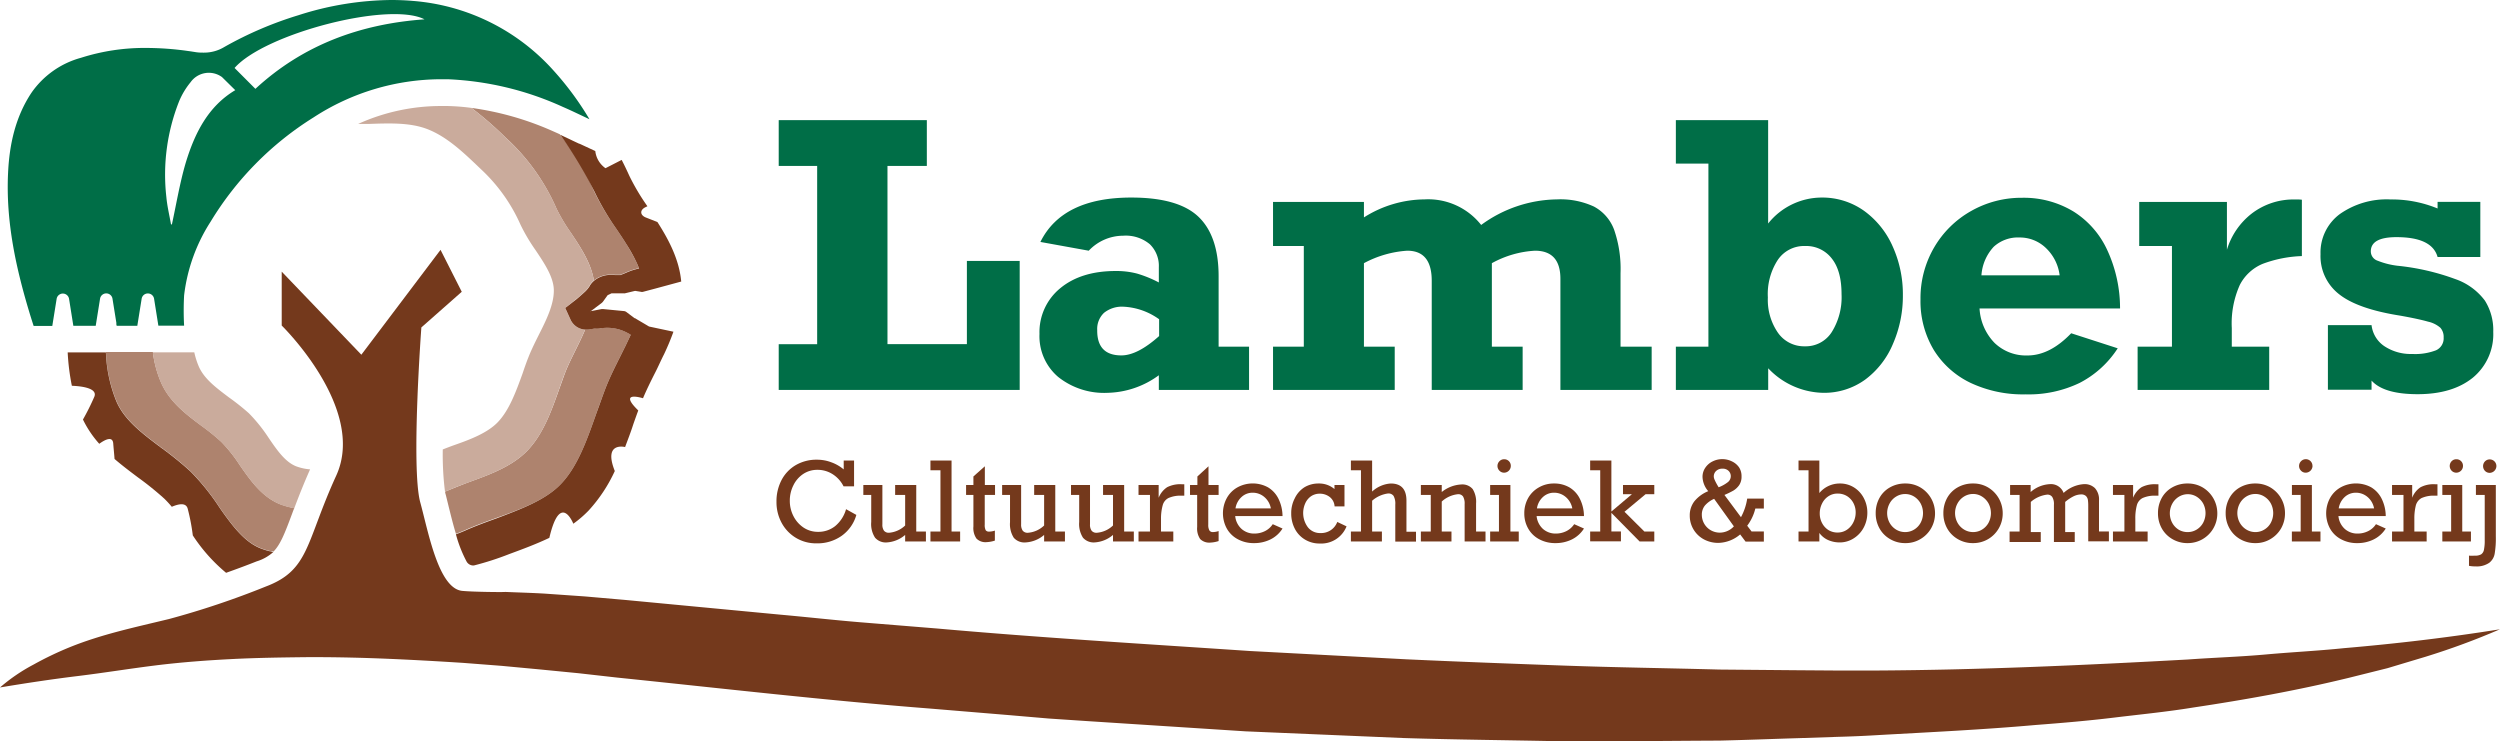
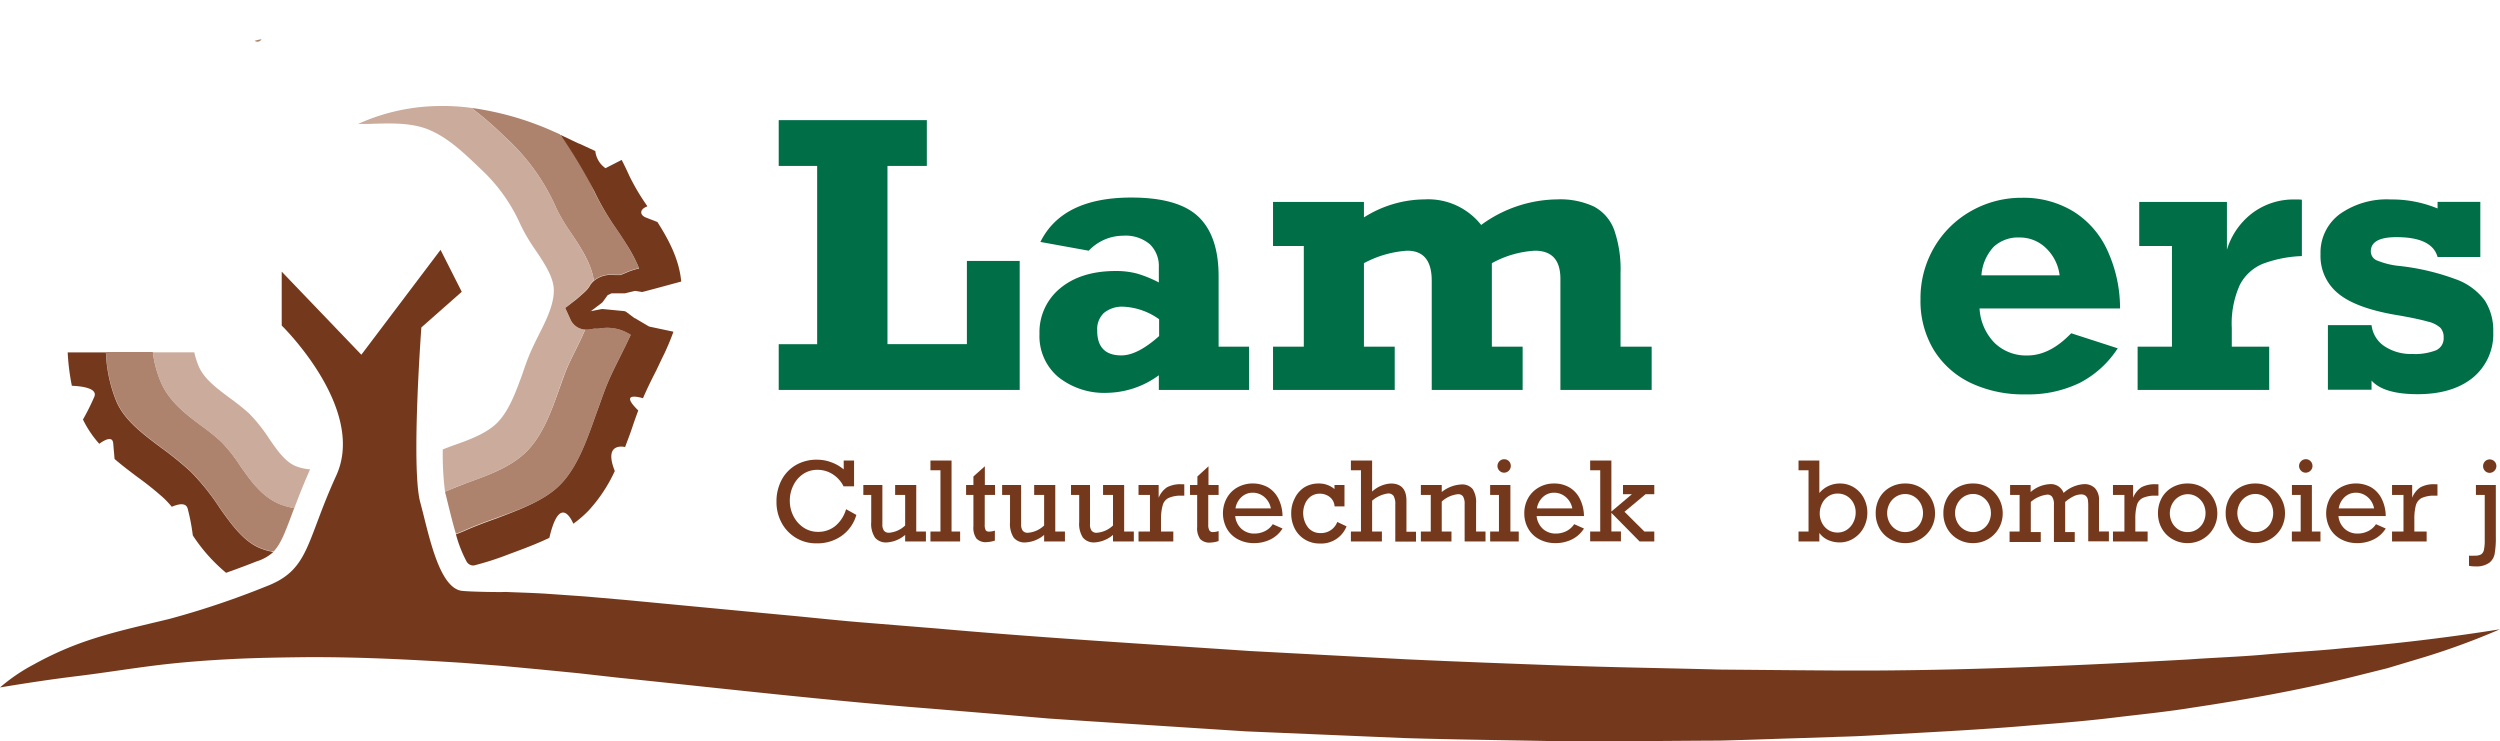
<svg xmlns="http://www.w3.org/2000/svg" viewBox="0 0 436.97 129.59">
  <defs>
    <style>.cls-1{fill:#74391c;}.cls-2{fill:#006e47;}.cls-3{fill:#ae836e;}.cls-4{fill:#caab9c;}</style>
  </defs>
  <g id="full-rgb">
    <g id="type">
      <path id="type_CompoundPathItem_" data-name="type &lt;CompoundPathItem&gt;" class="cls-1" d="M147.47,82.05V80.49h1.81V85h-1.84a5.31,5.31,0,0,0-1.91-2.12,4.87,4.87,0,0,0-2.66-.76,4.42,4.42,0,0,0-2.5.74,5,5,0,0,0-1.71,2,5.86,5.86,0,0,0-.61,2.65,5.79,5.79,0,0,0,.64,2.71,5.29,5.29,0,0,0,1.77,2,4.5,4.5,0,0,0,2.51.74,4.7,4.7,0,0,0,3-1A5.89,5.89,0,0,0,147.88,89l1.8,1a6.73,6.73,0,0,1-2.59,3.67,7.33,7.33,0,0,1-4.35,1.3,6.79,6.79,0,0,1-6.14-3.62,7.59,7.59,0,0,1-.88-3.64,8,8,0,0,1,.9-3.83,6.52,6.52,0,0,1,2.5-2.6,7.17,7.17,0,0,1,3.66-.93,7,7,0,0,1,2.54.46A7,7,0,0,1,147.47,82.05Z" />
      <path id="type_CompoundPathItem_2" data-name="type &lt;CompoundPathItem&gt;" class="cls-1" d="M155.38,93.12a4.62,4.62,0,0,0,2.83-1.27V86.51h-1.75V84.77h3.69v8.14h1.69v1.73h-3.63V93.5A5.45,5.45,0,0,1,155,94.81a2.47,2.47,0,0,1-2.05-.83,4.35,4.35,0,0,1-.67-2.74V86.51h-1.38V84.77h3.33v6.87a1.79,1.79,0,0,0,.28,1.12A1.07,1.07,0,0,0,155.38,93.12Z" />
      <path id="type_CompoundPathItem_3" data-name="type &lt;CompoundPathItem&gt;" class="cls-1" d="M167.82,92.91v1.73h-5.19V92.91h1.75V82.2h-1.75V80.49h3.69V92.91Z" />
      <path id="type_CompoundPathItem_4" data-name="type &lt;CompoundPathItem&gt;" class="cls-1" d="M173.92,84.77v1.74h-1.8v5.17a2,2,0,0,0,.17,1,.7.7,0,0,0,.6.24,3.1,3.1,0,0,0,1-.18v1.75a5.37,5.37,0,0,1-1.46.27,2.2,2.2,0,0,1-1.75-.62,3.2,3.2,0,0,1-.54-2.11V86.51h-1.28V84.77h1.28V83.28l2-1.78v3.27Z" />
      <path id="type_CompoundPathItem_5" data-name="type &lt;CompoundPathItem&gt;" class="cls-1" d="M179.68,93.12a4.58,4.58,0,0,0,2.82-1.27V86.51h-1.74V84.77h3.69v8.14h1.69v1.73H182.5V93.5a5.45,5.45,0,0,1-3.25,1.31A2.48,2.48,0,0,1,177.2,94a4.43,4.43,0,0,1-.66-2.74V86.51h-1.38V84.77h3.32v6.87a1.86,1.86,0,0,0,.28,1.12A1.08,1.08,0,0,0,179.68,93.12Z" />
      <path id="type_CompoundPathItem_6" data-name="type &lt;CompoundPathItem&gt;" class="cls-1" d="M191.71,93.12a4.58,4.58,0,0,0,2.83-1.27V86.51H192.8V84.77h3.69v8.14h1.69v1.73h-3.64V93.5a5.45,5.45,0,0,1-3.25,1.31,2.48,2.48,0,0,1-2-.83,4.43,4.43,0,0,1-.66-2.74V86.51H187.2V84.77h3.32v6.87a1.79,1.79,0,0,0,.28,1.12A1.07,1.07,0,0,0,191.71,93.12Z" />
      <path id="type_CompoundPathItem_7" data-name="type &lt;CompoundPathItem&gt;" class="cls-1" d="M202.93,90.68v2.23h2.15v1.73H199V92.91h2v-6.4h-2V84.77h3.52V87A4,4,0,0,1,204,85.16a5,5,0,0,1,2.52-.52H207v2h-.43a5.19,5.19,0,0,0-2.34.41,2,2,0,0,0-1,1.25A8.8,8.8,0,0,0,202.93,90.68Z" />
      <path id="type_CompoundPathItem_8" data-name="type &lt;CompoundPathItem&gt;" class="cls-1" d="M213,84.77v1.74h-1.81v5.17a2,2,0,0,0,.18,1A.67.67,0,0,0,212,93a3.16,3.16,0,0,0,1-.18v1.75a5.43,5.43,0,0,1-1.46.27,2.24,2.24,0,0,1-1.76-.62,3.27,3.27,0,0,1-.53-2.11V86.51H208V84.77h1.29V83.28l1.94-1.78v3.27Z" />
      <path id="type_CompoundPathItem_9" data-name="type &lt;CompoundPathItem&gt;" class="cls-1" d="M224.17,90.2H215.9a3.46,3.46,0,0,0,1.1,2.24,3.28,3.28,0,0,0,2.25.82,4.07,4.07,0,0,0,1.81-.41,3.44,3.44,0,0,0,1.4-1.23l1.71.76a5.2,5.2,0,0,1-2.12,1.91,6.34,6.34,0,0,1-2.85.64,5.8,5.8,0,0,1-2.83-.67,4.74,4.74,0,0,1-1.93-1.86,5.59,5.59,0,0,1,0-5.36,4.82,4.82,0,0,1,1.86-1.86,5.56,5.56,0,0,1,5.33,0,4.78,4.78,0,0,1,1.83,2A7,7,0,0,1,224.17,90.2Zm-5.23-4.08a2.8,2.8,0,0,0-1.92.74,3.36,3.36,0,0,0-1.07,2h6.18a3.41,3.41,0,0,0-1.15-2A3.1,3.1,0,0,0,218.94,86.12Z" />
      <path id="type_CompoundPathItem_10" data-name="type &lt;CompoundPathItem&gt;" class="cls-1" d="M233.25,85.48v-.71H235v3.74h-1.73a2.24,2.24,0,0,0-.86-1.65,2.8,2.8,0,0,0-1.74-.57,2.69,2.69,0,0,0-1.52.45,3,3,0,0,0-1,1.22,4.16,4.16,0,0,0,.46,4.21,2.68,2.68,0,0,0,2.18,1,3,3,0,0,0,2.95-1.94l1.62.77a4.75,4.75,0,0,1-4.66,3,4.89,4.89,0,0,1-2.62-.7,4.7,4.7,0,0,1-1.77-1.9,5.73,5.73,0,0,1-.62-2.69,5.52,5.52,0,0,1,.63-2.63A4.61,4.61,0,0,1,228,85.17a4.73,4.73,0,0,1,2.47-.66A4.14,4.14,0,0,1,233.25,85.48Z" />
      <path id="type_CompoundPathItem_11" data-name="type &lt;CompoundPathItem&gt;" class="cls-1" d="M243.08,84.51c1.83,0,2.75,1,2.75,3v5.43h1.67v1.73h-3.62V88.18a2.76,2.76,0,0,0-.3-1.5,1.09,1.09,0,0,0-.94-.43,5.3,5.3,0,0,0-2.81,1.27v5.39h1.71v1.73h-5.42V92.91h1.76V82.2h-1.76V80.49h3.71v5.43A5.31,5.31,0,0,1,243.08,84.51Z" />
      <path id="type_CompoundPathItem_12" data-name="type &lt;CompoundPathItem&gt;" class="cls-1" d="M258,88v4.91h1.65v1.73H256V88.12a2.47,2.47,0,0,0-.27-1.33,1,1,0,0,0-.88-.41A4.94,4.94,0,0,0,252,87.66v5.25h1.7v1.73h-5.35V92.91h1.73v-6.4h-1.73V84.77H252V86a5.89,5.89,0,0,1,3.41-1.32,2.35,2.35,0,0,1,2,.81A4.2,4.2,0,0,1,258,88Z" />
      <path id="type_CompoundPathItem_13" data-name="type &lt;CompoundPathItem&gt;" class="cls-1" d="M265.46,92.91v1.73h-5V92.91H262v-6.4h-1.54V84.77H264v8.14Zm-1.39-11.47a1.18,1.18,0,0,1-1.17,1.18,1.12,1.12,0,0,1-.82-.35,1.17,1.17,0,0,1,0-1.65,1.12,1.12,0,0,1,.82-.35,1.14,1.14,0,0,1,1.17,1.17Z" />
      <path id="type_CompoundPathItem_14" data-name="type &lt;CompoundPathItem&gt;" class="cls-1" d="M276.86,90.2h-8.28a3.5,3.5,0,0,0,1.1,2.24,3.3,3.3,0,0,0,2.25.82,4.12,4.12,0,0,0,1.82-.41,3.57,3.57,0,0,0,1.4-1.23l1.71.76a5.26,5.26,0,0,1-2.12,1.91,6.4,6.4,0,0,1-2.85.64,5.84,5.84,0,0,1-2.84-.67,4.74,4.74,0,0,1-1.93-1.86,5.24,5.24,0,0,1-.69-2.68,5.37,5.37,0,0,1,.68-2.68A4.91,4.91,0,0,1,269,85.18a5.15,5.15,0,0,1,2.61-.67,5.24,5.24,0,0,1,2.72.69,4.76,4.76,0,0,1,1.82,2A6.91,6.91,0,0,1,276.86,90.2Zm-5.24-4.08a2.8,2.8,0,0,0-1.92.74,3.35,3.35,0,0,0-1.06,2h6.18a3.42,3.42,0,0,0-1.16-2A3.1,3.1,0,0,0,271.62,86.12Z" />
      <path id="type_CompoundPathItem_15" data-name="type &lt;CompoundPathItem&gt;" class="cls-1" d="M285.24,86.38h-1.56V84.77h5.47v1.61h-1.52l-3.69,3.07,3.48,3.46h1.73v1.73h-2.57l-4.93-5v3.25h1.67v1.73h-5.38V92.91h1.76V82.2h-1.76V80.49h3.71v8.92Z" />
-       <path id="type_CompoundPathItem_16" data-name="type &lt;CompoundPathItem&gt;" class="cls-1" d="M304.4,83.29a2.6,2.6,0,0,1-.41,1.5,3.43,3.43,0,0,1-1,.95,14.79,14.79,0,0,1-1.58.77l2.89,3.89a9.87,9.87,0,0,0,1.09-3.25h2.91v1.74h-1.49a8.18,8.18,0,0,1-1.42,3l.76,1h2.15v1.77H305.1l-.94-1.25a6.07,6.07,0,0,1-3.8,1.48,5.29,5.29,0,0,1-2.57-.63A4.73,4.73,0,0,1,296,92.53a4.63,4.63,0,0,1-.65-2.41,4,4,0,0,1,.8-2.49,6.1,6.1,0,0,1,2.43-1.78,4,4,0,0,1-1-2.48,2.79,2.79,0,0,1,.49-1.62,3.23,3.23,0,0,1,1.27-1.1,3.79,3.79,0,0,1,3.39,0A3.1,3.1,0,0,1,304,81.74,2.83,2.83,0,0,1,304.4,83.29Zm-3.8,9.81A3.37,3.37,0,0,0,303.06,92l-3.45-4.81A4.59,4.59,0,0,0,298,88.36a2.51,2.51,0,0,0-.54,1.62,3.12,3.12,0,0,0,1.56,2.7A3.21,3.21,0,0,0,300.6,93.1Zm-.2-7.93a6.12,6.12,0,0,0,1.65-.93,1.33,1.33,0,0,0,.47-1,1.28,1.28,0,0,0-.37-.92,1.42,1.42,0,0,0-1.09-.4,1.52,1.52,0,0,0-1.09.39,1.28,1.28,0,0,0-.42,1,1.51,1.51,0,0,0,.15.56C299.8,84.1,300,84.53,300.4,85.17Z" />
      <path id="type_CompoundPathItem_17" data-name="type &lt;CompoundPathItem&gt;" class="cls-1" d="M321.6,84.51a4.57,4.57,0,0,1,2.46.69,4.79,4.79,0,0,1,1.71,1.86,5.39,5.39,0,0,1,.62,2.54,5.52,5.52,0,0,1-.63,2.6A5,5,0,0,1,324,94.1a4.5,4.5,0,0,1-2.46.71,5,5,0,0,1-2.06-.44A3.78,3.78,0,0,1,318,93.15v1.49h-3.64V92.91h1.75V82.2h-1.75V80.49H318v5.69A4.62,4.62,0,0,1,321.6,84.51Zm-.41,8.57a2.87,2.87,0,0,0,1.65-.5,3.33,3.33,0,0,0,1.11-1.3,3.78,3.78,0,0,0,.4-1.72,3.49,3.49,0,0,0-.41-1.66,3.18,3.18,0,0,0-1.11-1.19,3.07,3.07,0,0,0-1.62-.44,2.86,2.86,0,0,0-1.61.46A3.15,3.15,0,0,0,318.48,88a3.8,3.8,0,0,0-.41,1.76,3.5,3.5,0,0,0,.42,1.69,3.18,3.18,0,0,0,1.12,1.21A3,3,0,0,0,321.19,93.08Z" />
      <path id="type_CompoundPathItem_18" data-name="type &lt;CompoundPathItem&gt;" class="cls-1" d="M338.22,89.72a5.17,5.17,0,0,1-.69,2.63,5.11,5.11,0,0,1-1.87,1.88,5,5,0,0,1-2.62.7,5.12,5.12,0,0,1-2.67-.7,4.87,4.87,0,0,1-1.86-1.88,5.35,5.35,0,0,1-.66-2.63,5.44,5.44,0,0,1,.66-2.69,4.7,4.7,0,0,1,1.85-1.85,5.28,5.28,0,0,1,2.68-.67,5.06,5.06,0,0,1,2.64.7,5.24,5.24,0,0,1,2.54,4.51ZM333,93a2.94,2.94,0,0,0,1.59-.45,3.13,3.13,0,0,0,1.13-1.21,3.62,3.62,0,0,0,0-3.31,3.31,3.31,0,0,0-1.13-1.22,3,3,0,0,0-3.19,0,3.14,3.14,0,0,0-1.14,1.23,3.53,3.53,0,0,0,0,3.3,3.21,3.21,0,0,0,1.15,1.22A3,3,0,0,0,333,93Z" />
      <path id="type_CompoundPathItem_19" data-name="type &lt;CompoundPathItem&gt;" class="cls-1" d="M350.05,89.72a5.17,5.17,0,0,1-.69,2.63,5.12,5.12,0,0,1-4.48,2.58,5.15,5.15,0,0,1-2.68-.7,4.94,4.94,0,0,1-1.86-1.88,5.35,5.35,0,0,1-.66-2.63,5.44,5.44,0,0,1,.66-2.69,4.77,4.77,0,0,1,1.85-1.85,5.32,5.32,0,0,1,2.69-.67,5,5,0,0,1,2.63.7,5.24,5.24,0,0,1,2.54,4.51ZM344.88,93a2.93,2.93,0,0,0,1.58-.45,3.13,3.13,0,0,0,1.13-1.21,3.62,3.62,0,0,0,0-3.31,3.31,3.31,0,0,0-1.13-1.22,2.88,2.88,0,0,0-1.6-.47,3,3,0,0,0-1.59.46,3.22,3.22,0,0,0-1.14,1.23,3.53,3.53,0,0,0,0,3.3,3.21,3.21,0,0,0,1.15,1.22A3,3,0,0,0,344.88,93Z" />
      <path id="type_CompoundPathItem_20" data-name="type &lt;CompoundPathItem&gt;" class="cls-1" d="M353,92.91v-6.4h-1.66V84.77h3.59V86a5.53,5.53,0,0,1,3.41-1.38,2.34,2.34,0,0,1,2.35,1.54,5.82,5.82,0,0,1,3.58-1.54,2.57,2.57,0,0,1,1.9.7,2.94,2.94,0,0,1,.71,2.16v5.41h1.73v1.73H365V88.38a7.43,7.43,0,0,0-.06-1,1.26,1.26,0,0,0-.34-.68,1.19,1.19,0,0,0-.88-.28,3.13,3.13,0,0,0-1.25.31,7.2,7.2,0,0,0-1.5,1v5.27h1.67v1.73H359v-6.5a2.37,2.37,0,0,0-.29-1.36,1,1,0,0,0-.94-.41,5.31,5.31,0,0,0-2.81,1.27v5.27h1.74v1.73h-5.45V92.91Z" />
      <path id="type_CompoundPathItem_21" data-name="type &lt;CompoundPathItem&gt;" class="cls-1" d="M373.23,90.68v2.23h2.15v1.73h-6.06V92.91h2v-6.4h-2V84.77h3.52V87a4,4,0,0,1,1.47-1.84,5,5,0,0,1,2.51-.52h.45v2h-.43a5.19,5.19,0,0,0-2.34.41,2,2,0,0,0-1,1.25A8.8,8.8,0,0,0,373.23,90.68Z" />
      <path id="type_CompoundPathItem_22" data-name="type &lt;CompoundPathItem&gt;" class="cls-1" d="M387.56,89.72a5.17,5.17,0,0,1-.69,2.63,5.15,5.15,0,0,1-4.49,2.58,5.14,5.14,0,0,1-2.67-.7,4.94,4.94,0,0,1-1.86-1.88,5.35,5.35,0,0,1-.66-2.63,5.44,5.44,0,0,1,.66-2.69,4.77,4.77,0,0,1,1.85-1.85,5.31,5.31,0,0,1,2.68-.67,5.06,5.06,0,0,1,2.64.7,5.24,5.24,0,0,1,2.54,4.51ZM382.38,93a2.94,2.94,0,0,0,1.59-.45,3.13,3.13,0,0,0,1.13-1.21,3.62,3.62,0,0,0,0-3.31A3.31,3.31,0,0,0,384,86.85a2.91,2.91,0,0,0-1.6-.47,3,3,0,0,0-1.59.46,3.22,3.22,0,0,0-1.14,1.23,3.53,3.53,0,0,0,0,3.3,3.21,3.21,0,0,0,1.15,1.22A3,3,0,0,0,382.38,93Z" />
      <path id="type_CompoundPathItem_23" data-name="type &lt;CompoundPathItem&gt;" class="cls-1" d="M399.39,89.72a5.26,5.26,0,0,1-.68,2.63,5.11,5.11,0,0,1-1.87,1.88,5,5,0,0,1-2.62.7,5.18,5.18,0,0,1-2.68-.7,4.91,4.91,0,0,1-1.85-1.88,5.25,5.25,0,0,1-.67-2.63,5.34,5.34,0,0,1,.67-2.69,4.68,4.68,0,0,1,1.84-1.85,5.34,5.34,0,0,1,2.69-.67,5.06,5.06,0,0,1,2.64.7,5.24,5.24,0,0,1,1.86,1.91A5.17,5.17,0,0,1,399.39,89.72ZM394.22,93a2.93,2.93,0,0,0,1.58-.45,3.06,3.06,0,0,0,1.13-1.21,3.62,3.62,0,0,0,0-3.31,3.23,3.23,0,0,0-1.13-1.22,2.88,2.88,0,0,0-1.6-.47,3,3,0,0,0-1.59.46,3.22,3.22,0,0,0-1.14,1.23,3.53,3.53,0,0,0,0,3.3,3.21,3.21,0,0,0,1.15,1.22A3,3,0,0,0,394.22,93Z" />
      <path id="type_CompoundPathItem_24" data-name="type &lt;CompoundPathItem&gt;" class="cls-1" d="M405.59,92.91v1.73h-5V92.91h1.54v-6.4H400.6V84.77h3.49v8.14ZM404.2,81.44A1.2,1.2,0,0,1,403,82.62a1.1,1.1,0,0,1-.81-.35,1.17,1.17,0,0,1,0-1.65,1.16,1.16,0,0,1,2,.82Z" />
      <path id="type_CompoundPathItem_25" data-name="type &lt;CompoundPathItem&gt;" class="cls-1" d="M417,90.2h-8.27a3.46,3.46,0,0,0,1.1,2.24,3.28,3.28,0,0,0,2.25.82,4.07,4.07,0,0,0,1.81-.41,3.44,3.44,0,0,0,1.4-1.23l1.71.76a5.2,5.2,0,0,1-2.12,1.91,6.34,6.34,0,0,1-2.85.64,5.8,5.8,0,0,1-2.83-.67,4.74,4.74,0,0,1-1.93-1.86,5.59,5.59,0,0,1,0-5.36,4.82,4.82,0,0,1,1.86-1.86,5.56,5.56,0,0,1,5.33,0,4.85,4.85,0,0,1,1.83,2A7,7,0,0,1,417,90.2Zm-5.23-4.08a2.84,2.84,0,0,0-1.93.74,3.4,3.4,0,0,0-1.06,2h6.18a3.41,3.41,0,0,0-1.15-2A3.1,3.1,0,0,0,411.75,86.12Z" />
      <path id="type_CompoundPathItem_26" data-name="type &lt;CompoundPathItem&gt;" class="cls-1" d="M422,90.68v2.23h2.15v1.73h-6.05V92.91h2v-6.4h-2V84.77h3.52V87a3.86,3.86,0,0,1,1.47-1.84,4.92,4.92,0,0,1,2.51-.52h.44v2h-.42a5.23,5.23,0,0,0-2.35.41,2.08,2.08,0,0,0-1,1.25A9.21,9.21,0,0,0,422,90.68Z" />
-       <path id="type_CompoundPathItem_27" data-name="type &lt;CompoundPathItem&gt;" class="cls-1" d="M431.89,92.91v1.73h-5V92.91h1.54v-6.4h-1.54V84.77h3.48v8.14ZM430.5,81.44a1.18,1.18,0,0,1-1.17,1.18,1.12,1.12,0,0,1-.82-.35,1.2,1.2,0,0,1,0-1.65,1.12,1.12,0,0,1,.82-.35,1.14,1.14,0,0,1,1.17,1.17Z" />
      <path id="type_CompoundPathItem_28" data-name="type &lt;CompoundPathItem&gt;" class="cls-1" d="M432.72,99a5.6,5.6,0,0,1-1.17-.1V97.12a7.55,7.55,0,0,0,1,0,2.05,2.05,0,0,0,1.13-.23,1.23,1.23,0,0,0,.48-.78,7.87,7.87,0,0,0,.14-1.74V86.51h-1.54V84.77h3.48v9a16,16,0,0,1-.2,3,2.56,2.56,0,0,1-.95,1.6A3.83,3.83,0,0,1,432.72,99Zm3.62-17.53a1.2,1.2,0,0,1-1.18,1.18,1.12,1.12,0,0,1-.82-.35,1.2,1.2,0,0,1,0-1.65,1.12,1.12,0,0,1,.82-.35,1.16,1.16,0,0,1,1.18,1.17Z" />
      <path id="type_CompoundPathItem_29" data-name="type &lt;CompoundPathItem&gt;" class="cls-2" d="M155.12,29V60.15H169V45.61h9.23V68.16H136.11v-8h6.72V29h-6.72V21H162v8Z" />
      <path id="type_CompoundPathItem_30" data-name="type &lt;CompoundPathItem&gt;" class="cls-2" d="M213,48.42V60.59h5.32v7.57H202.55V65.59a15.68,15.68,0,0,1-8.94,3.07,12.87,12.87,0,0,1-8.67-2.79,9.34,9.34,0,0,1-3.25-7.5,9.91,9.91,0,0,1,3.64-8q3.64-3,9.68-3a14.15,14.15,0,0,1,3.74.45,20.71,20.71,0,0,1,3.8,1.55V46.7a5.29,5.29,0,0,0-1.56-4,6.56,6.56,0,0,0-4.69-1.5,8.29,8.29,0,0,0-6,2.62l-8.45-1.53q3.85-7.76,15.89-7.76,8.27,0,11.78,3.4T213,48.42ZM196,62.12q2.82,0,6.6-3.38V55.8a11.6,11.6,0,0,0-6.19-2.19,5,5,0,0,0-3.44,1.07,3.87,3.87,0,0,0-1.19,3Q191.73,62.12,196,62.12Z" />
      <path id="type_CompoundPathItem_31" data-name="type &lt;CompoundPathItem&gt;" class="cls-2" d="M258.89,39.32a22.88,22.88,0,0,1,13.26-4.47,13.94,13.94,0,0,1,6.44,1.25,7.55,7.55,0,0,1,3.54,4.06,20.88,20.88,0,0,1,1.12,7.57V60.59h5.44v7.57H272.74V48.73q0-4.9-4.44-4.91A17.55,17.55,0,0,0,260.76,46V60.59h5.38v7.57H250.25V49.08c0-3.51-1.42-5.26-4.28-5.26A18.51,18.51,0,0,0,238.4,46V60.59h5.38v7.57H222.51V60.59h5.38V43h-5.38v-7.7H238.4V38A20.06,20.06,0,0,1,249,34.85,11.8,11.8,0,0,1,258.89,39.32Z" />
-       <path id="type_CompoundPathItem_32" data-name="type &lt;CompoundPathItem&gt;" class="cls-2" d="M318.34,34.53a12.57,12.57,0,0,1,7.49,2.33,15.25,15.25,0,0,1,5,6.24,20.32,20.32,0,0,1,1.77,8.48,20.94,20.94,0,0,1-1.74,8.54A14.91,14.91,0,0,1,326,66.36a12.2,12.2,0,0,1-7.33,2.3,13.56,13.56,0,0,1-9.61-4.29v3.79H292.92V60.59h5.69v-32h-5.69V21h16.13V39.07A12,12,0,0,1,318.34,34.53Zm-2.87,26a5.38,5.38,0,0,0,4.7-2.49,11.48,11.48,0,0,0,1.71-6.62q0-4.1-1.71-6.24A5.62,5.62,0,0,0,315.53,43a5.55,5.55,0,0,0-4.8,2.44A10.93,10.93,0,0,0,309,52a10.09,10.09,0,0,0,1.77,6.17A5.57,5.57,0,0,0,315.47,60.53Z" />
      <path id="type_CompoundPathItem_33" data-name="type &lt;CompoundPathItem&gt;" class="cls-2" d="M370.56,53.92H346a9.36,9.36,0,0,0,2.61,6,7.9,7.9,0,0,0,5.78,2.21q3.9,0,7.63-3.88l8.13,2.63a17.39,17.39,0,0,1-6.66,6.05,20.51,20.51,0,0,1-9.42,2,21.54,21.54,0,0,1-9.62-2,15.33,15.33,0,0,1-6.47-5.8,16.56,16.56,0,0,1-2.3-8.82,17.58,17.58,0,0,1,2.39-9.07,17.3,17.3,0,0,1,6.48-6.37,17.78,17.78,0,0,1,8.87-2.3,16.74,16.74,0,0,1,9,2.4,15.65,15.65,0,0,1,5.92,6.78A24.19,24.19,0,0,1,370.56,53.92ZM353,41.51a6.27,6.27,0,0,0-4.52,1.62,8.12,8.12,0,0,0-2.15,5H360a7.91,7.91,0,0,0-2.39-4.77A6.55,6.55,0,0,0,353,41.51Z" />
      <path id="type_CompoundPathItem_34" data-name="type &lt;CompoundPathItem&gt;" class="cls-2" d="M402.34,34.91v9.85a21.56,21.56,0,0,0-6.86,1.36,7.9,7.9,0,0,0-4,3.71,16.44,16.44,0,0,0-1.39,7.51v3.25h6.54v7.57H373.63V60.59h6V43h-5.72v-7.7h15.33v8.35a12.62,12.62,0,0,1,4.28-6.28,12,12,0,0,1,7.76-2.5A6.49,6.49,0,0,1,402.34,34.91Z" />
      <path id="type_CompoundPathItem_35" data-name="type &lt;CompoundPathItem&gt;" class="cls-2" d="M426.06,36.44V35.28h7.47v9.64h-7.47c-.65-2.32-3.05-3.47-7.19-3.47q-4.49,0-4.48,2.5a1.72,1.72,0,0,0,1.19,1.62,13.76,13.76,0,0,0,3.47.88,41,41,0,0,1,10.11,2.33,10.89,10.89,0,0,1,5.16,3.75A9.66,9.66,0,0,1,435.79,58,9.85,9.85,0,0,1,432.24,66q-3.56,2.89-9.65,2.9-5.94,0-8.07-2.38v1.6h-7.63V56.83h7.63a5.12,5.12,0,0,0,2.27,3.7,8.35,8.35,0,0,0,4.83,1.34,10.17,10.17,0,0,0,4.16-.64A2.28,2.28,0,0,0,427.12,59a2.42,2.42,0,0,0-.56-1.7,4.86,4.86,0,0,0-2.17-1.08c-1.08-.31-2.72-.67-4.93-1.06q-7.38-1.17-10.62-3.74a8.43,8.43,0,0,1-3.24-7,8.36,8.36,0,0,1,3.37-7,14.21,14.21,0,0,1,8.86-2.56A21,21,0,0,1,426.06,36.44Z" />
    </g>
    <g id="logoMark">
      <path id="logoMark_PathItem_" data-name="logoMark &lt;PathItem&gt;" class="cls-3" d="M44.51,7.13a11.64,11.64,0,0,1,1.2-.28A.8.8,0,0,1,44.51,7.13Z" />
      <path id="logoMark_PathItem_2" data-name="logoMark &lt;PathItem&gt;" class="cls-1" d="M80.8,103.28c-4.16-.4-5.93-10.32-7.34-15.46-1.64-6,.19-30.59.19-30.59L80.71,51,77,43.67,63.16,62,49.24,47.48V56.9s14.89,14.52,9.53,26.23-4.65,16.49-12.29,19.38a147.29,147.29,0,0,1-16.95,5.69c-5.87,1.43-11.65,2.63-17.28,4.9a58.49,58.49,0,0,0-6.39,3.06,31.23,31.23,0,0,0-5.86,4c4.67-.78,9.13-1.45,13.63-2s8.91-1.27,13.37-1.83,8.94-.9,13.44-1.13,9-.29,13.48-.34h1c8.67,0,17.34.45,26,1l6.74.52,6.73.63,6.73.66,6.73.76c18.28,1.88,36.53,4,54.87,5.43L176.44,125l6.87.59,6.88.46,27.53,1.78L245.3,129c9.2.29,18.41.37,27.62.57,1.81,0,3.63,0,5.44,0,7.4,0,14.8-.09,22.19-.12,4.6-.11,9.21-.29,13.82-.43l6.91-.23q3.45-.09,6.9-.3c9.21-.52,18.42-.95,27.61-1.77,4.6-.35,9.2-.74,13.79-1.3s9.17-1,13.74-1.75c9.14-1.37,18.25-3,27.25-5.2l6.73-1.68,6.66-2a126.6,126.6,0,0,0,13-4.8c-9.12,1.46-18.16,2.52-27.26,3.3-4.53.47-9.1.69-13.62,1.1s-9.1.55-13.63.88c-18.18,1-36.36,1.83-54.59,1.93-1.31,0-2.62,0-3.94,0-1,0-1.93,0-2.89,0l-6.84-.05-13.67-.12c-9.11-.25-18.23-.37-27.34-.7s-18.23-.67-27.34-1.09l-27.34-1.45c-18.21-1.23-36.44-2.31-54.64-3.93l-13.66-1.11c-4.55-.38-9.09-.89-13.64-1.3l-27.29-2.59-7-.61-7-.49c-2.33-.14-4.66-.2-7-.3C88.38,103.52,82.74,103.47,80.8,103.28Z" />
-       <path id="logoMark_CompoundPathItem_" data-name="logoMark &lt;CompoundPathItem&gt;" class="cls-2" d="M96.68,12.25A36.83,36.83,0,0,0,72.16.16C70.89.05,69.62,0,68.36,0a54.46,54.46,0,0,0-16.2,2.66A64.35,64.35,0,0,0,39.23,8.2a6.83,6.83,0,0,1-3.61,1c-.41,0-.84,0-1.31-.07s-.93-.15-1.4-.21a52.42,52.42,0,0,0-7.27-.54A36.59,36.59,0,0,0,14.16,10.1a15.5,15.5,0,0,0-8.68,6.14c-2.79,4.22-3.84,9-4.07,14C1,38.83,2.82,47,5.28,55.08c.31,1,.42,1.33.6,1.89H9.14l.76-4.74a1.1,1.1,0,0,1,2.17,0l.75,4.72,3.91,0,.76-4.75a1.1,1.1,0,0,1,2.17,0l.68,4.24a1.29,1.29,0,0,0,0,.19c0,.1,0,.21.08.32H24l.76-4.74a1.1,1.1,0,0,1,2.17,0l.75,4.71a0,0,0,0,0,0,0h4.5a48.73,48.73,0,0,1,0-5.29,30.28,30.28,0,0,1,4.63-12.88,55.17,55.17,0,0,1,18-18.23,41,41,0,0,1,22.31-6.67l1.12,0a53.84,53.84,0,0,1,20.13,4.83c1.48.64,2.93,1.35,4.66,2.16A52.91,52.91,0,0,0,96.68,12.25ZM32.42,28.6c-1,3.45-1.59,7-2.36,10.57l-.16.1c-.28-1.6-.67-3.19-.82-4.81a34.77,34.77,0,0,1,2.24-16.79,13.36,13.36,0,0,1,2-3.31,3.91,3.91,0,0,1,5.48-.89l2.32,2.29C36.37,18.58,34,23.32,32.42,28.6ZM44.64,15.53,41,11.88C46.25,5.9,68,.2,74.2,3.38,62.91,4.19,52.94,7.87,44.64,15.53Z" />
      <path id="logoMark_PathItem_3" data-name="logoMark &lt;PathItem&gt;" class="cls-3" d="M28.13,78.18a58.14,58.14,0,0,1,5.19,4.2,40.48,40.48,0,0,1,5.1,6.37c2.25,3.21,4.36,6,7.2,7.08.27.1.53.2.81.28a7.1,7.1,0,0,0,.76.2.61.61,0,0,0,.18,0c.14,0,.3,0,.44.09,1.17-1.2,1.91-3,3.29-6.73.1-.28.22-.58.33-.87a14.43,14.43,0,0,1-2.34-.63c-3.26-1.26-5.26-4.13-7.19-6.9a26.3,26.3,0,0,0-3.23-4.07,39.13,39.13,0,0,0-3.48-2.81c-2.71-2-5.52-4.15-7-7.47a19.42,19.42,0,0,1-1.47-5.39H19.33v0h-.81a25,25,0,0,0,1.86,8.63C21.79,73.42,24.87,75.73,28.13,78.18Z" />
      <path id="logoMark_PathItem_4" data-name="logoMark &lt;PathItem&gt;" class="cls-3" d="M89,24.63a36.51,36.51,0,0,1,8.27,11.85,30.71,30.71,0,0,0,2.53,4.24c1.67,2.49,3.52,5.25,4,8.31a4.56,4.56,0,0,1,2.33-1,9,9,0,0,1,1.37,0c.26,0,.57,0,.92,0l.91-.37a11,11,0,0,1,2.35-.78c-.12-.28-.23-.57-.36-.86a30.94,30.94,0,0,0-1.92-3.48c-.54-.87-1.12-1.73-1.7-2.59a46,46,0,0,1-3.89-6.58,45.62,45.62,0,0,0-5.94-9.89c-.42-.2-.85-.38-1.27-.57A52.4,52.4,0,0,0,82.4,18.86,60,60,0,0,1,88.32,24Z" />
      <path id="logoMark_PathItem_5" data-name="logoMark &lt;PathItem&gt;" class="cls-3" d="M78.61,89.3c.22.87.6,2.43,1.08,4l.27-.1c.45-.17.92-.36,1.35-.55,1.75-.78,3.6-1.46,5.39-2.1C91,89,95.35,87.41,98,84.64c3-3.09,4.66-7.93,6.31-12.61.49-1.36,1-2.78,1.51-4.13.73-1.9,1.71-3.85,2.65-5.72l.9-1.82c.3-.62.59-1.23.87-1.84,0-.05-.1-.07-.16-.12l-.34-.18a7.37,7.37,0,0,0-4.61-.86h-.2c-.34,0-.88,0-1,.06l-.64.11a3.77,3.77,0,0,1-1,.07c-.52,1.23-1.11,2.43-1.68,3.58h0c-.64,1.3-1.31,2.64-1.79,3.87-.38,1-.72,2-1.07,2.94-1.31,3.68-2.77,7.86-5.57,10.77-2.6,2.71-6.46,4.14-9.86,5.38-1.27.46-2.58,1-3.75,1.47l-.77.31c0,.24.09.47.14.66C78.15,87.43,78.37,88.34,78.61,89.3Z" />
      <path id="logoMark_PathItem_6" data-name="logoMark &lt;PathItem&gt;" class="cls-4" d="M35.19,74.44a39.13,39.13,0,0,1,3.48,2.81,26.3,26.3,0,0,1,3.23,4.07c1.93,2.77,3.93,5.64,7.19,6.9a14.43,14.43,0,0,0,2.34.63c.72-1.92,1.61-4.2,2.77-6.81a9,9,0,0,1-2.42-.53c-1.91-.74-3.34-2.79-4.84-5a27.81,27.81,0,0,0-3.44-4.28A41.18,41.18,0,0,0,40,69.45c-2.2-1.66-4.28-3.2-5.24-5.36a13.62,13.62,0,0,1-.8-2.51H26.71A19.42,19.42,0,0,0,28.18,67C29.67,70.29,32.48,72.4,35.19,74.44Z" />
      <path id="logoMark_PathItem_7" data-name="logoMark &lt;PathItem&gt;" class="cls-4" d="M77.78,85.94l.77-.31c1.17-.52,2.48-1,3.75-1.47,3.4-1.24,7.26-2.67,9.86-5.38C95,75.87,96.42,71.69,97.73,68c.35-1,.69-2,1.07-2.94.48-1.23,1.15-2.57,1.79-3.87h0c.57-1.15,1.16-2.35,1.68-3.58a3,3,0,0,1-2.55-1.71l-.94-2.07,1.84-1.48c.31-.24,1-.82,1.71-1.5A5.39,5.39,0,0,0,103,50a3.26,3.26,0,0,1,.81-1c-.52-3.06-2.37-5.82-4-8.31a30.71,30.71,0,0,1-2.53-4.24A36.51,36.51,0,0,0,89,24.63L88.32,24a60,60,0,0,0-5.92-5.14,37.51,37.51,0,0,0-4.18-.33h-1a35.08,35.08,0,0,0-14.62,3.13h.07l1.84,0c3.68-.13,7.17-.24,10.14.89,3.4,1.3,6.25,4,9,6.63l.61.58A29.48,29.48,0,0,1,91,39.32a32.09,32.09,0,0,0,2.62,4.42c1.54,2.29,3.12,4.66,3.18,6.9.06,2.55-1.33,5.34-2.68,8-.63,1.27-1.28,2.57-1.78,3.86-.36.9-.69,1.86-1,2.78C90.19,68.46,89,71.72,87,73.8c-1.79,1.86-4.74,3-7.61,4-.67.24-1.35.5-2,.76A52.79,52.79,0,0,0,77.78,85.94Z" />
      <path id="logoMark_PathItem_8" data-name="logoMark &lt;PathItem&gt;" class="cls-1" d="M113.32,57l-.26-.16-1.7-1-.36-.22-.08,0-1.43-1.08a.86.86,0,0,0-.45-.17l-3.63-.35h-.24l-1.7.33-.1,0-.26.07.3-.13.08-.07,1.71-1.29a1.8,1.8,0,0,0,.19-.2l.82-1.14.68-.32H109a.78.78,0,0,0,.22,0l1.62-.39a.81.81,0,0,1,.41,0L112,51a.75.75,0,0,0,.42,0h0l2-.53,4.65-1.26c-.35-3.83-2.16-7.28-4.16-10.4L113,38.06c-1.15-.4-1.23-1.34-.17-1.85l.33-.16A38.17,38.17,0,0,1,110,30.73c-.43-.95-.87-1.88-1.34-2.78l-2.83,1.45a4.23,4.23,0,0,1-1.78-3l-2.76-1.28-.06,0c-.57-.27-1.12-.52-1.64-.78l-1.64-.77a84.36,84.36,0,0,1,5.94,9.89A46,46,0,0,0,107.73,40c.58.86,1.16,1.72,1.7,2.59a27.36,27.36,0,0,1,1.92,3.48c.13.29.24.58.36.86a11,11,0,0,0-2.35.78l-.91.37c-.35,0-.66,0-.92,0a9,9,0,0,0-1.37,0,4.56,4.56,0,0,0-2.33,1,3.26,3.26,0,0,0-.81,1,5.39,5.39,0,0,1-.67.82c-.73.68-1.4,1.26-1.71,1.5L98.8,53.83l.94,2.07a3,3,0,0,0,2.55,1.71,3.77,3.77,0,0,0,1-.07l.64-.11c.14,0,.68,0,1-.06h.2a7.37,7.37,0,0,1,4.61.86l.34.18c.06.05.11.07.16.12-.28.61-.57,1.22-.87,1.84l-.9,1.82c-.94,1.87-1.92,3.82-2.65,5.72-.52,1.35-1,2.77-1.51,4.13C102.66,76.71,101,81.55,98,84.64c-2.65,2.77-7,4.37-11.3,6-1.79.64-3.64,1.32-5.39,2.1-.43.19-.9.38-1.35.55l-.27.1a22.58,22.58,0,0,0,1.87,4.77,1.35,1.35,0,0,0,1.26.68,50.83,50.83,0,0,0,6.2-2c2.34-.86,4.71-1.74,7-2.83,1.92-8.21,4.19-2.47,4.19-2.47a19.32,19.32,0,0,0,2.67-2.3,26.64,26.64,0,0,0,4.58-6.91c-2.07-5.19,1.8-4.19,1.8-4.19.49-1.32,1-2.62,1.4-3.88.3-.87.6-1.7.9-2.52-3.65-3.54.83-2.13.83-2.13.59-1.41,1.32-2.89,2.11-4.45.52-1,1-2.13,1.57-3.24h0v0c.6-1.27,1.16-2.59,1.64-3.94l-4.09-.87A.85.85,0,0,1,113.32,57Z" />
      <path id="logoMark_PathItem_9" data-name="logoMark &lt;PathItem&gt;" class="cls-1" d="M47.81,96.45c-.14,0-.3,0-.44-.09a.61.61,0,0,1-.18,0,7.1,7.1,0,0,1-.76-.2c-.28-.08-.54-.18-.81-.28-2.84-1.09-4.95-3.87-7.2-7.08a40.48,40.48,0,0,0-5.1-6.37,58.14,58.14,0,0,0-5.19-4.2c-3.26-2.45-6.34-4.76-7.76-8a25,25,0,0,1-1.86-8.63H16.45l-3.67,0h-.55l0,0h-.4a39.2,39.2,0,0,0,.73,5.83c1.82.07,4.64.45,3.89,2a41.61,41.61,0,0,1-1.95,3.9,18.41,18.41,0,0,0,2.85,4.24c1.12-.81,2.32-1.34,2.44-.08.07.94.17,1.86.23,2.73,1.32,1.14,2.73,2.2,4.1,3.23a53.29,53.29,0,0,1,4.61,3.72c.44.43.88.91,1.3,1.41,1.29-.55,2.55-.76,2.8.42a35.6,35.6,0,0,1,.87,4.58,29.3,29.3,0,0,0,5.82,6.54c2-.71,3.78-1.38,5.34-2A7.69,7.69,0,0,0,47.81,96.45Z" />
    </g>
  </g>
</svg>